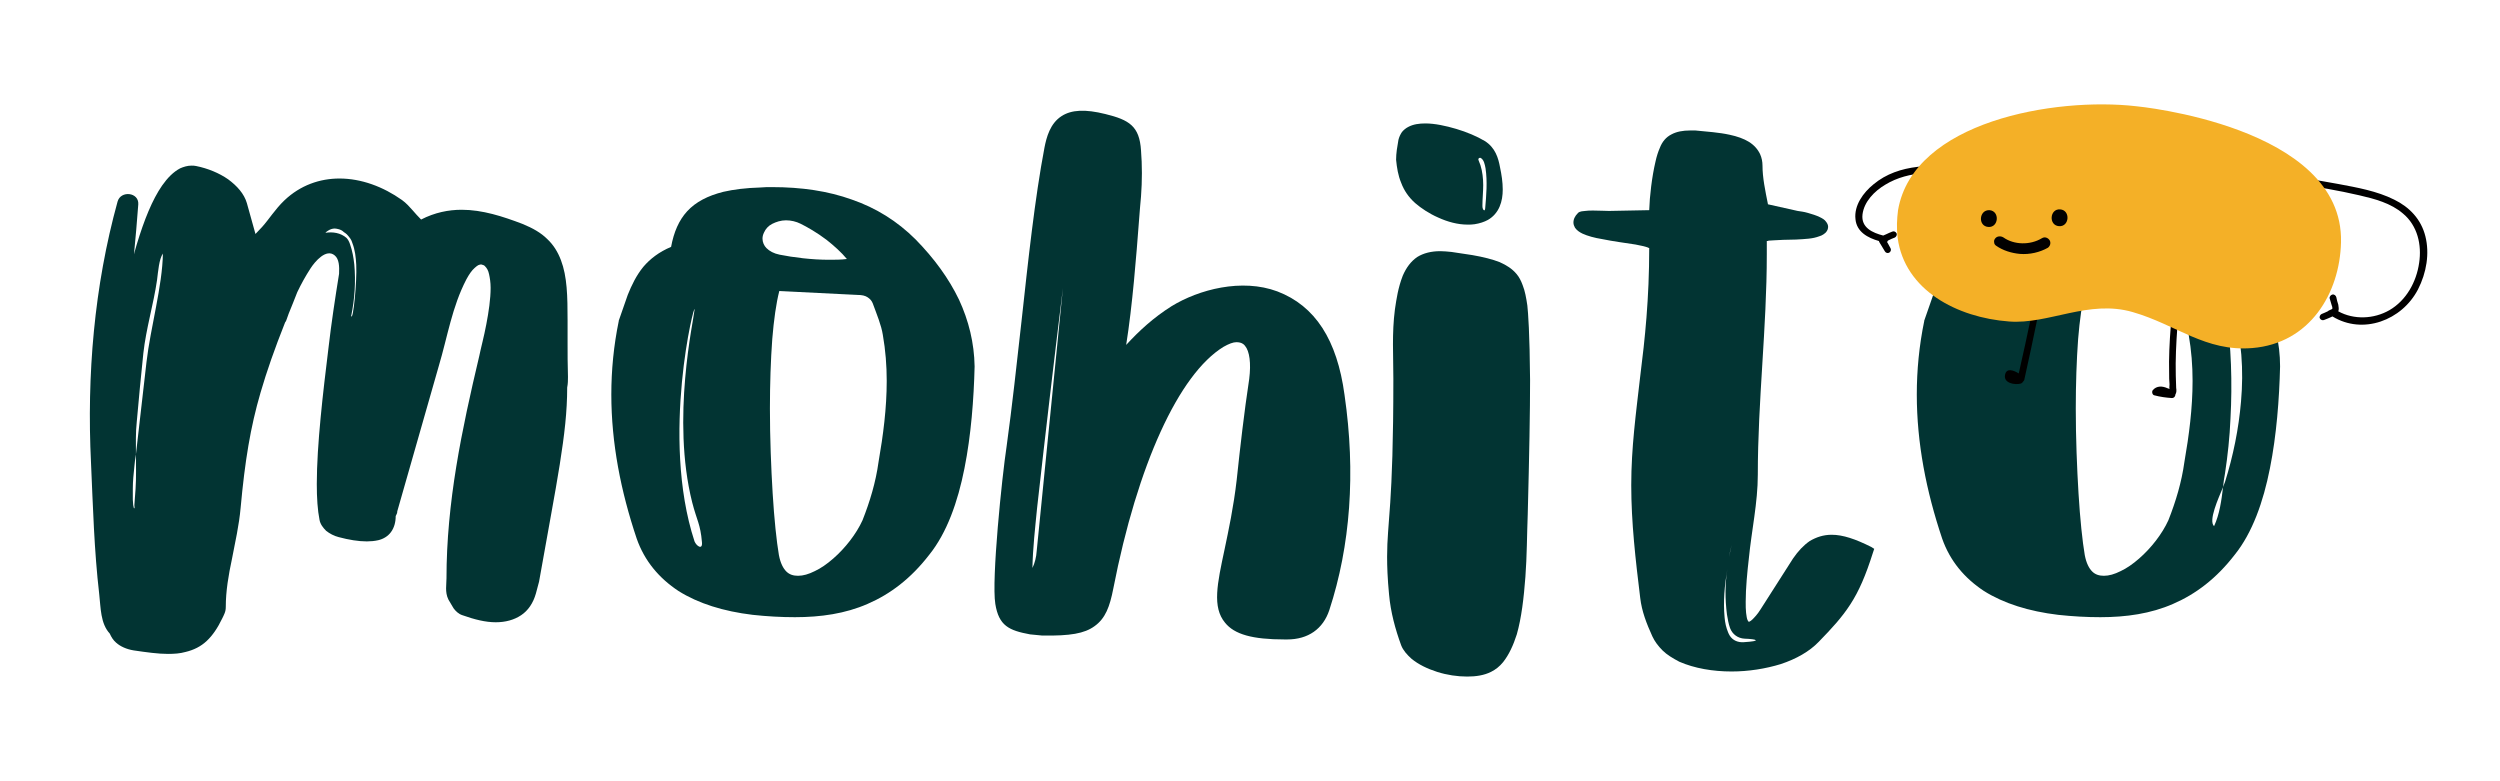
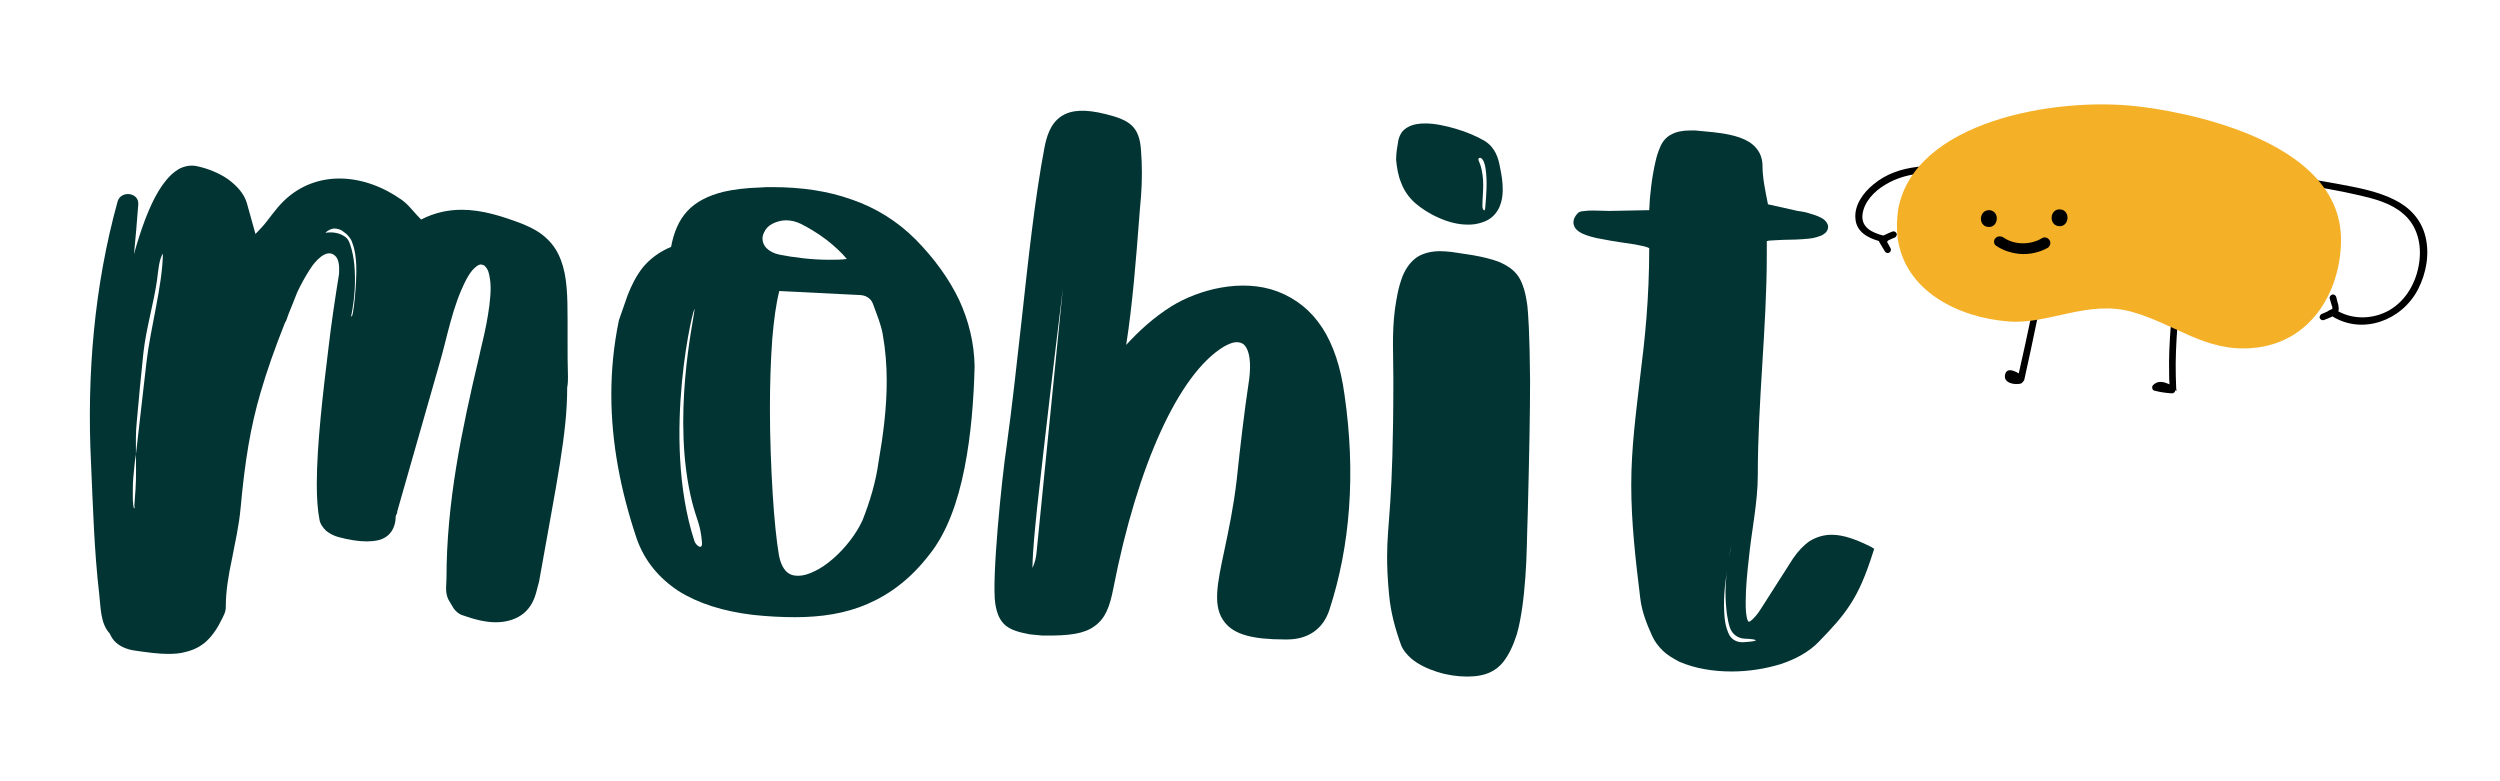
<svg xmlns="http://www.w3.org/2000/svg" version="1.1" id="Layer_1" x="0px" y="0px" viewBox="0 0 640 200" style="enable-background:new 0 0 640 200;" xml:space="preserve">
  <style type="text/css">
	.st0{fill:#023433;}
	.st1{fill:#010000;}
	.st2{fill:#F4B027;}
</style>
  <g>
    <polygon class="st0" points="381.7,172.1 381.7,172.1 381.7,172.1  " />
-     <polygon class="st0" points="526.8,157.3 526.8,157.3 526.8,157.3  " />
    <path class="st0" d="M245.5,76.7c-2.6-5.4-6.3-10.5-11.1-15.4l0,0l0,0c-4.7-4.7-10.2-8.1-16.3-10.2c-6.1-2.2-12.9-3.2-20.5-3.2   c-1,0-2,0-3,0.1l0,0c-3.6,0.1-6.8,0.5-9.4,1.1c-4,1-7.1,2.6-9.3,5c-2.1,2.3-3.4,5.3-4.1,9.1c-3.1,1.3-5.4,3.1-7.1,5.1   c-1.8,2.2-3,4.7-4,7.2l0,0l-2.3,6.6l0,0.1c-1.3,6.3-1.9,12.6-1.9,18.8c0,12.4,2.4,24.7,6.5,36.9l0,0l0,0c2,5.7,5.7,10.1,10.7,13.4   c5.1,3.2,11.5,5.2,19,6.1l0,0c3.7,0.4,7.3,0.6,10.8,0.6c6.6,0,12.9-0.9,18.6-3.4c5.8-2.5,11.1-6.5,15.8-12.6h0c0,0,0,0,0,0   c0,0,0,0,0,0l0,0c4.5-5.6,7.3-13.5,9-22.1c1.7-8.5,2.4-17.8,2.6-26.1l0,0v0C249.4,87.8,248,82.1,245.5,76.7z M177.8,138.6   c-8.8-26.8,0.2-62.2,0-59.3c-0.2,2.6-6,27.9-0.6,49.3c1.2,4.7,2.1,5.5,2.5,10.2C179.9,140.9,178.3,139.8,177.8,138.6z M195.2,61.1   c0-0.5,0.1-1,0.4-1.6l0,0l0,0c0.4-0.9,1.1-1.7,2.1-2.2c1-0.5,2.2-0.9,3.5-0.9c1.3,0,2.6,0.3,3.8,0.9l0,0l0,0   c1.6,0.8,4.1,2.2,6.6,4.1c1.9,1.5,3.8,3.2,5.2,4.9c-1.5,0.2-3,0.2-4.6,0.2c-4.4,0-9.1-0.6-12.6-1.3l0,0l0,0   c-1.5-0.3-2.6-0.9-3.4-1.7C195.6,62.9,195.2,62,195.2,61.1z M224.9,118.3L224.9,118.3L224.9,118.3c-0.7,5.1-2.2,10.1-4.1,14.9   c-1.6,3.5-4.4,7.1-7.5,9.8c-1.6,1.4-3.2,2.5-4.7,3.2c-1.6,0.8-3,1.2-4.3,1.2c-1.2,0-2.2-0.3-3-1.1c-0.8-0.8-1.5-2.1-1.9-4.2   c-0.6-3.5-1.2-9.2-1.6-15.8c-0.4-6.6-0.7-14.2-0.7-21.7c0-6.3,0.2-12.4,0.6-17.8c0.4-4.9,1-9.2,1.8-12.3l20,1h0   c1.2,0,2,0.2,2.6,0.6c0.6,0.4,1,0.8,1.3,1.5c1.1,3,2.2,5.6,2.6,8.1l0,0l0,0c0.7,4,1,7.9,1,11.8C227,104.5,226.1,111.4,224.9,118.3z   " />
    <path class="st0" d="M145.4,96.5L145.4,96.5L145.4,96.5c-0.1-3.1-0.1-6-0.1-8.7c0-2,0-3.9,0-5.7c0-6.3-0.1-11.3-1.7-15.5   c-0.8-2.1-1.9-3.9-3.5-5.4c-1.6-1.6-3.7-2.8-6.4-3.9l0,0l0,0c-5-1.9-10.2-3.6-15.5-3.6c-3.4,0-6.9,0.7-10.4,2.5   c-0.8-0.8-1.5-1.6-2.2-2.4c-0.8-0.9-1.6-1.8-2.7-2.6c-4.8-3.4-10.4-5.5-16-5.5c-5,0-10,1.7-14.1,5.6l0,0c-2.4,2.3-3.9,4.8-5.7,6.8   l-1.7,1.8L63.2,52l0,0c-0.7-2.4-2.5-4.4-4.8-6.1c-2.3-1.6-5.2-2.8-8.2-3.4c-0.4-0.1-0.8-0.1-1.2-0.1c-1,0-2,0.3-2.9,0.7   c-1.7,0.9-3.2,2.4-4.6,4.4c-2.5,3.6-4.6,8.8-6.5,15.1c-0.2,0.8-0.5,1.6-0.7,2.5c0.4-4.3,0.8-8.5,1.1-12.8c0.2-3.1-4.5-3.6-5.3-0.7   c-6,21.7-7.9,44.5-6.8,66.9c0.5,11.2,0.8,22.4,2.1,33.6c0.4,3.5,0.3,7.5,2.7,10.1c0.4,0.9,0.9,1.7,1.6,2.3c1.1,1,2.7,1.7,4.5,2l0,0   c3.4,0.5,6.3,0.9,8.8,0.9c1.6,0,3.1-0.1,4.5-0.5c2.1-0.5,3.9-1.4,5.4-2.8c1.5-1.4,2.8-3.3,4-5.8l0,0l0,0c0.2-0.4,0.4-0.8,0.6-1.3   c0.2-0.5,0.3-1,0.3-1.6c0-4.1,0.7-8.2,1.6-12.4c0.8-4.2,1.8-8.5,2.2-13l0,0c1.1-12,2.5-20.6,5.1-29.5c1.6-5.5,3.6-11.2,6.3-18   c0.2-0.2,0.3-0.5,0.4-0.8c0.2-0.5,0.3-0.9,0.5-1.4c0.7-1.8,1.5-3.6,2.2-5.5c1-2.1,2.1-4.1,3.4-6.1c1.1-1.7,4-5.2,6.2-3.3   c1.1,0.9,1.2,2.8,1.1,4.7c-1,6.2-2,12.8-2.7,18.9c-1.4,11.4-3,24.9-3,34.9c0,3.6,0.2,6.7,0.7,9.2l0,0l0,0c0.2,1.1,0.9,2,1.7,2.8   c0.9,0.7,2,1.3,3.2,1.6l0,0c0,0,0,0,0,0c0,0,0,0,0,0l0,0c2.6,0.7,5.1,1.1,7.2,1.1c1,0,2-0.1,2.9-0.3c1.3-0.3,2.5-1,3.3-2.1   c0.8-1.1,1.2-2.5,1.2-4.1l0,0c0,0,0.1-0.2,0.2-0.4c0.1-0.2,0.2-0.4,0.2-0.8l10.6-37.1c2.3-7.7,3.4-15.2,7.1-22.3l0,0l0,0   c0.7-1.3,1.4-2.3,2.1-2.9c0.3-0.3,0.6-0.5,0.9-0.7c0.3-0.1,0.5-0.2,0.7-0.2l0.1,0l0,0l0,0c0.4,0.1,0.8,0.2,1,0.5c0.4,0.4,0.8,1,1,2   c0.2,0.9,0.4,2.1,0.4,3.5c0,2.8-0.5,6.2-1.1,9.3c-0.6,3.2-1.4,6.1-1.8,8.1l0,0c-4.5,19-8.4,37.5-8.4,57c0,0.7-0.1,1.6-0.1,2.5   c0,0.9,0.1,1.9,0.6,2.9c0.4,0.7,0.8,1.4,1.3,2.2c0.5,0.7,1.3,1.5,2.3,1.8l0,0c0,0,0,0,0,0c0,0,0,0,0,0h0c3.1,1.1,5.9,1.8,8.5,1.8   c2.5,0,4.7-0.6,6.5-1.8c1.8-1.2,3.1-3.1,3.8-5.6l0,0l0.8-3l0,0c2.3-13.1,4.1-22.4,5.3-30c1.2-7.6,1.9-13.5,1.9-19.7   C145.4,98.2,145.4,97.3,145.4,96.5z M37.5,92.7c-0.9,7.8-1.8,15.7-2.7,23.6c0,3,0.1,5.9-0.1,8.9c-0.1,0.9-0.1,1.8-0.2,2.7   c0,0.5-0.1,0.9-0.1,1.4c0,0.2,0.1,0.8,0,0.8c-0.2,0.2-0.2-0.6-0.3-0.8c0-0.5-0.1-0.9-0.1-1.4c0-0.9,0-1.9,0-2.8   c0-1.9,0.2-3.8,0.4-5.7c0.1-1,0.2-2.1,0.4-3.1c0-2.7-0.1-5.5,0.2-8.2c0.5-5.9,1.1-11.8,1.7-17.7c0.7-6.3,2.6-12.5,3.5-18.7   c0.3-2.3,0.5-5.3,1.5-6.8C41.6,73.1,38.5,84,37.5,92.7z M89.9,80.9c0.9-4.3,1.2-8.8,0.8-13.2c-0.2-1.8-0.5-3.5-1.1-5.2   c-0.2-0.6-0.5-1.2-0.9-1.6c0,0,0,0,0,0c-1.5-1.3-3.5-1.6-5.4-1.3c0.2-0.2,0.4-0.4,0.6-0.5c0.6-0.4,1.2-0.6,1.8-0.6   c0.3,0,0.7,0.1,1.1,0.2l0,0c0.6,0.2,0.9,0.4,1.2,0.7c0.3,0.2,0.6,0.4,0.8,0.6c0.3,0.3,0.6,0.7,0.9,1.1c0.2,0.3,0.4,0.7,0.5,1.1   c0.7,1.8,0.9,3.7,1,5.6C91.4,72.2,90.4,82.3,89.9,80.9z" />
    <path class="st0" d="M479,140c-4-2-7.2-3.1-10.1-3.1c-2.1,0-3.9,0.6-5.6,1.6c-1.6,1.1-3,2.6-4.3,4.5l0,0l-8.3,13   c-0.8,1.3-1.6,2.1-2.1,2.6c-0.3,0.3-0.5,0.4-0.7,0.5c-0.1,0.1-0.2,0.1-0.2,0.1c0,0-0.2-0.2-0.3-0.4c-0.2-0.4-0.3-1.1-0.4-1.9   c-0.1-0.8-0.1-1.8-0.1-2.9c0-3.4,0.4-7.6,0.8-11l0,0l0,0c0.7-7.2,2.3-14.3,2.3-21.5c0-18.9,2.3-37.6,2.3-56.4v-3.4   c0.2,0,0.3,0,0.5-0.1c1-0.1,2.3-0.1,3.7-0.2c2.1,0,4.5-0.1,6.5-0.3c1-0.1,1.9-0.3,2.7-0.6c0.4-0.1,0.8-0.3,1.1-0.5   c0.3-0.2,0.7-0.5,0.9-0.9l0,0l0,0c0.2-0.3,0.3-0.7,0.3-1c0-0.5-0.2-0.9-0.5-1.3c-0.4-0.6-1-0.9-1.6-1.2c-1-0.5-2.1-0.8-3.1-1.1   c-1-0.3-2-0.4-2.6-0.5l-7.6-1.7c-0.7-3.5-1.4-6.8-1.4-9.9c0-1-0.2-2-0.6-2.9c-0.6-1.3-1.6-2.4-2.9-3.2c-1.3-0.8-3-1.4-4.9-1.8l0,0   l0,0c-2.7-0.6-5.8-0.8-8.8-1.1l0,0l0,0c-0.4,0-0.8,0-1.3,0c-1.9,0-3.5,0.3-4.8,1c-1.4,0.7-2.4,1.9-3,3.5l0,0   c-0.4,0.9-0.8,2.1-1.1,3.5c-0.9,3.8-1.5,8.9-1.6,12.4l-10.3,0.2c-0.9,0-2.5-0.1-4-0.1c-0.8,0-1.5,0-2.1,0.1c-0.3,0-0.6,0.1-0.9,0.1   c-0.3,0.1-0.5,0.1-0.8,0.3l-0.1,0.1l-0.1,0.1c-0.4,0.4-0.6,0.7-0.8,1.1c-0.2,0.4-0.3,0.8-0.3,1.3c0,0.5,0.2,0.9,0.4,1.3   c0.5,0.7,1.1,1.1,1.9,1.5c1.3,0.6,3.1,1.1,5,1.4c2.9,0.6,6.1,1,8.6,1.4c1.2,0.2,2.3,0.5,3,0.7c0.2,0.1,0.4,0.2,0.5,0.2   c0,13-1.1,23.3-2.3,32.8c-1.1,9.6-2.3,18.3-2.3,27.9c0,9.6,1.1,19.1,2.3,28.9c0.4,3.4,1.6,6.5,3.1,9.8c0.6,1.3,1.5,2.5,2.6,3.6   c1.1,1.1,2.6,2,4.3,2.9l0,0l0,0c3.9,1.7,8.6,2.5,13.4,2.5c4.3,0,8.7-0.7,12.6-1.9c3.9-1.3,7.3-3.2,9.7-5.7l0,0   c3.4-3.5,5.9-6.2,8.1-9.6c2.2-3.4,3.9-7.3,5.8-13.3l0.3-0.9L479,140z M442.6,142.8l0-0.1c0.2-1,0.4-2.1,0.7-3.2l-0.7,3.2   C442.6,142.8,442.6,142.8,442.6,142.8C442.6,142.9,442.6,142.9,442.6,142.8z M446.4,164.4c-1.4,0.1-2.8-0.4-3.6-1.7   c-0.2-0.3-0.3-0.6-0.4-0.8c-0.5-1.2-0.8-2.5-0.9-3.8c-0.4-4.1,0-8.3,0.7-12.4c0.1-0.9,0.3-1.7,0.4-2.5c-0.2,0.8-0.3,1.7-0.4,2.5   c-0.6,3.8-0.6,7.7-0.1,11.6c0.2,1.2,0.4,2.4,0.8,3.5c0.6,1.6,2,2.6,3.7,2.7C449.7,163.6,451.2,164.1,446.4,164.4z" />
    <path class="st0" d="M391,78.2L391,78.2L391,78.2c-0.3-2-0.6-3.7-1.2-5.2c-0.4-1.1-0.9-2.1-1.6-2.9c-1.1-1.3-2.5-2.2-4.3-3   c-1.8-0.7-4.1-1.3-7-1.8l0,0l-5.3-0.8l0,0c-1-0.1-2-0.2-2.9-0.2c-2.3,0-4.3,0.5-5.9,1.5c-1.6,1.1-2.8,2.7-3.7,4.8l0,0l0,0   c-1.2,3.1-1.6,5.9-2,8.6l0,0l0,0c-0.4,3.1-0.5,6-0.5,9c0,2.9,0.1,5.9,0.1,8.8c0,16.4-0.4,25.6-0.8,31.7c-0.4,6.1-0.8,9.3-0.8,13.8   c0,2.6,0.1,5.5,0.5,9.7l0,0l0,0c0.4,4.5,1.6,8.9,3.1,13l0,0l0,0c0.5,1.3,1.5,2.4,2.6,3.4c1.8,1.5,4.1,2.6,6.6,3.4   c2.5,0.8,5.2,1.2,7.7,1.2c2.2,0,4.3-0.3,6.1-1.2c1.2-0.6,2.2-1.4,3.1-2.5c1.5-1.9,2.6-4.3,3.5-7.1c1.2-4.2,1.8-9.4,2.2-14.7   c0.4-5.3,0.4-10.9,0.6-16c0.4-15.3,0.6-26.4,0.6-34.4C391.6,85.1,391.2,80.1,391,78.2z M379.8,42.1L379.8,42.1   C379.8,42.1,379.8,42.1,379.8,42.1L379.8,42.1z M358.7,46.8c0.7,1.9,1.9,3.7,3.6,5.2l0.7-0.8l-0.7,0.8c1.5,1.3,3.6,2.7,5.9,3.7   c2.4,1.1,5,1.8,7.5,1.8c0.6,0,1.2,0,1.8-0.1l0,0c0,0,0,0,0,0c0,0,0,0,0,0v0c1.3-0.2,2.5-0.6,3.4-1.1c1.4-0.8,2.4-2,3-3.4   c0.6-1.4,0.8-2.9,0.8-4.4c0-1.9-0.3-3.8-0.7-5.7h0c0,0,0,0,0,0c0,0,0,0,0,0l0,0c-0.2-1.1-0.5-2.4-1.1-3.6c-0.6-1.2-1.5-2.3-2.8-3.1   l0,0c-2-1.2-4.6-2.3-7.3-3.1c-2.7-0.8-5.5-1.4-7.9-1.4c-1.6,0-3.1,0.2-4.4,0.9c-0.6,0.3-1.2,0.8-1.6,1.3c-0.4,0.6-0.7,1.2-0.9,2   l0,0c0,0,0,0,0,0c0,0,0,0,0,0h0c-0.3,1.7-0.6,3.4-0.6,5.1C357.6,42.9,357.9,44.9,358.7,46.8z M379,40.4c0.4,0.2,0.7,0.6,0.9,1.1   c0.2,0.5,0.3,1.1,0.4,1.6c0.5,3.4,0.2,6.9-0.1,10.3c0,0.2-0.1,0.3-0.1,0.4c-0.1,0.1-0.4,0-0.5-0.4c-0.1-0.2-0.1-0.5-0.1-0.8   c0-1.7,0.2-3.5,0.2-5.2c0-1.7-0.2-3.5-0.7-5.1c-0.2-0.4-0.3-0.9-0.5-1.3c0-0.1-0.1-0.2,0-0.3C378.5,40.4,378.8,40.4,379,40.4z" />
-     <path class="st0" d="M579.7,76.7c-2.6-5.4-6.3-10.5-11.1-15.4l0,0c-4.7-4.7-10.2-8.1-16.3-10.2c-6.1-2.2-12.9-3.2-20.5-3.2   c-1,0-2,0-3,0.1l0,0c-3.6,0.1-6.8,0.5-9.4,1.1c-4,1-7.1,2.6-9.3,5c-2.1,2.3-3.4,5.3-4.1,9.1c-3.1,1.3-5.4,3.1-7.1,5.1   c-1.8,2.2-3,4.7-4,7.2l0,0l-2.3,6.6l0,0.1c-1.3,6.3-1.9,12.6-1.9,18.8c0,12.4,2.4,24.7,6.5,36.9l0,0l0,0c2,5.7,5.7,10.1,10.7,13.4   c5.1,3.2,11.5,5.2,19,6.1l0,0c3.7,0.4,7.3,0.6,10.8,0.6c6.6,0,12.9-0.9,18.6-3.4c5.8-2.5,11.1-6.5,15.8-12.6h0c0,0,0,0,0,0   c0,0,0,0,0,0l0,0c4.5-5.6,7.3-13.5,9-22.1c1.7-8.5,2.4-17.8,2.6-26.1l0,0v0C583.7,87.8,582.3,82.1,579.7,76.7z M529.4,61.1   c0-0.5,0.1-1,0.4-1.6l0,0l0,0c0.4-0.9,1.1-1.7,2.1-2.2c1-0.5,2.2-0.9,3.5-0.9c1.3,0,2.6,0.3,3.8,0.9l0,0l0,0   c1.6,0.8,4.1,2.2,6.6,4.1c1.9,1.5,3.8,3.2,5.2,4.9c-1.5,0.2-3,0.2-4.6,0.2c-4.4,0-9.1-0.6-12.6-1.3l0,0l0,0   c-1.5-0.3-2.6-0.9-3.4-1.7C529.8,62.9,529.4,62,529.4,61.1z M559.2,118.3L559.2,118.3L559.2,118.3c-0.7,5.1-2.2,10.1-4.1,14.9   c-1.6,3.5-4.4,7.1-7.5,9.8c-1.6,1.4-3.2,2.5-4.7,3.2c-1.6,0.8-3,1.2-4.3,1.2c-1.2,0-2.2-0.3-3-1.1c-0.8-0.8-1.5-2.1-1.9-4.2   c-0.6-3.5-1.2-9.2-1.6-15.8c-0.4-6.6-0.7-14.2-0.7-21.7c0-6.3,0.2-12.4,0.6-17.8c0.4-4.9,1-9.2,1.8-12.3l20,1h0   c1.2,0,2,0.2,2.6,0.6c0.6,0.4,1,0.8,1.3,1.5c1.1,3,2.2,5.6,2.6,8.1l0,0l0,0c0.7,4,1,7.9,1,11.8   C561.3,104.5,560.4,111.4,559.2,118.3z M573.7,102.8c-0.6,7-2,13.9-4.1,20.6c-0.1,0.3-0.3,0.7-0.5,1.3c-0.4,3.4-0.9,7-2.3,10   c-1.5-1.4,1.1-7.1,2.3-10c0.1-1.2,0.3-2.4,0.5-3.5c0.7-4.6,1.2-9.3,1.4-14c0.5-9.2,0.2-18.5-1.1-27.7c-0.1-0.5,0-1.3,0.4-1.5   c0,0,0,0,0.1,0c0.6-0.2,1,0.6,1.2,1.1C573.9,86.7,574.4,94.8,573.7,102.8z" />
    <g>
      <path class="st1" d="M620.9,60.5c-1.1-4.4-4.1-7.5-8-9.4c-4.4-2.2-9.5-3.1-14.3-4c-5.9-1.1-11.8-2-17.7-2.5    c-12.2-1.1-24.5-1-36.7-0.5c-6.6,0.3-13.1,0.5-19.7,1c-6.1,0.5-12.1,1.4-17.8,3.7c-1,0.4-0.3,2,0.7,1.5c9.6-4,20.5-3.8,30.7-4.3    c11-0.5,22.1-0.8,33.1-0.3c11,0.5,22,1.8,32.8,4.3c3.9,0.9,8.1,2,11.2,4.7c3.7,3.1,4.8,8,4.1,12.6c-0.7,4.9-3.3,9.6-7.6,12.1    c-4,2.3-9.1,2.5-13.1,0.3c0.2-0.5,0.1-1.1,0-1.7c-0.2-0.6-0.4-1.3-0.5-1.9c-0.1-0.4-0.5-0.8-1-0.7c-0.4,0.1-0.8,0.5-0.7,1    c0.2,0.6,0.3,1.1,0.5,1.7c0.1,0.3,0.2,0.5,0.2,0.8c0,0,0,0.1,0,0.1c0,0-0.1,0-0.1,0.1c-0.1,0.1-0.2,0.1-0.4,0.2    c-0.2,0.1-0.5,0.2-0.7,0.4c-0.5,0.2-1,0.5-1.6,0.7c-0.4,0.2-0.6,0.8-0.4,1.1c0.2,0.4,0.7,0.6,1.1,0.4c0.6-0.2,1.2-0.5,1.7-0.7    c0.1-0.1,0.3-0.1,0.4-0.2c7.8,4.8,17.8,1,21.9-6.9C621.2,69.8,622,64.9,620.9,60.5 M597.3,78.8L597.3,78.8    C597.3,78.8,597.3,78.8,597.3,78.8C597.3,78.8,597.3,78.8,597.3,78.8 M597.3,78.8C597.3,78.8,597.3,78.8,597.3,78.8" />
      <path class="st1" d="M503.3,42.8c-8.1-0.6-17.1-1.1-23.7,4.4c-2.6,2.1-5,5.4-4.6,8.9c0.3,3.3,3.2,4.8,6,5.6    c0.1,0.4,0.4,0.7,0.6,1.1c0.3,0.5,0.6,1,0.9,1.5c0.2,0.4,0.7,0.6,1.1,0.4c0.4-0.2,0.6-0.7,0.4-1.1c-0.2-0.4-0.5-0.9-0.7-1.3    c-0.1-0.1-0.2-0.3-0.2-0.4c0.1-0.1,0.2-0.2,0.2-0.3c0.6-0.3,1.2-0.6,1.8-0.8c0.4-0.2,0.6-0.8,0.4-1.1c-0.2-0.4-0.7-0.6-1.1-0.4    c-0.5,0.2-1,0.4-1.6,0.7c-0.2,0.1-0.5,0.2-0.7,0.3c-2.7-0.7-5.7-2-5.3-5.4c0.4-3.3,3.1-6,5.8-7.6c6.2-3.8,13.8-3.3,20.7-2.7    C504.2,44.6,504.3,42.8,503.3,42.8" />
      <path class="st1" d="M520,80.9c-1,4.9-2.1,9.8-3.2,14.7c-1.3-0.8-3.1-1.5-3.5,0.3c-0.5,2.2,2.5,2.7,4,2.3c0.3-0.1,0.5-0.3,0.6-0.5    c0.1-0.1,0.2-0.2,0.3-0.4c1.2-5.3,2.3-10.6,3.4-15.9C521.9,80.5,520.3,79.9,520,80.9" />
-       <path class="st1" d="M557.1,99.3c0-1.1-0.1-2.1-0.1-3.2c-0.1-4.1,0.1-8.2,0.4-12.3c0.1-1.1-1.6-1.2-1.7-0.1    c-0.3,3.9-0.5,7.9-0.4,11.8c0,1,0,1.9,0.1,2.9c0,0.3-0.1,0.9,0,1.2l0,0c-0.2-0.1-0.4-0.2-0.5-0.2c-1.3-0.6-2.8-0.7-3.8,0.5    c-0.3,0.4-0.1,1.2,0.4,1.3c1.5,0.4,3,0.6,4.5,0.7c0.6,0,0.9-0.5,0.9-0.9C557.2,100.5,557.2,99.9,557.1,99.3" />
+       <path class="st1" d="M557.1,99.3c0-1.1-0.1-2.1-0.1-3.2c-0.1-4.1,0.1-8.2,0.4-12.3c0.1-1.1-1.6-1.2-1.7-0.1    c-0.3,3.9-0.5,7.9-0.4,11.8c0,1,0,1.9,0.1,2.9l0,0c-0.2-0.1-0.4-0.2-0.5-0.2c-1.3-0.6-2.8-0.7-3.8,0.5    c-0.3,0.4-0.1,1.2,0.4,1.3c1.5,0.4,3,0.6,4.5,0.7c0.6,0,0.9-0.5,0.9-0.9C557.2,100.5,557.2,99.9,557.1,99.3" />
      <path class="st2" d="M485.9,53.8c3.9-22.7,40.1-29,61-26.6c0,0,53.1,5,52.4,34.8c-0.3,13.1-8,25.9-22.7,27.1    c-12,1-19.5-6-30.6-9.2c-11.3-3.3-21.6,3.2-31.7,2.4c-13.3-1-26.7-8-28.5-21.4C485.5,58.4,485.6,56.1,485.9,53.8" />
      <path class="st1" d="M509,58.1c2.7,0.2,3-4.1,0.3-4.3C506.6,53.7,506.3,57.9,509,58.1" />
      <path class="st1" d="M527.1,57.9c2.7,0.2,3-4.1,0.3-4.3C524.7,53.4,524.4,57.7,527.1,57.9" />
      <path class="st1" d="M524.7,61.5c-0.4-0.6-1.2-1-2-0.5c-3,1.8-7.1,1.7-9.8-0.2c-0.6-0.4-1.5-0.4-2,0.1c-0.3,0.3-0.5,0.7-0.4,1.1    c0,0.4,0.2,0.7,0.5,0.9c1.7,1.2,3.9,1.9,6.1,2.1c2.5,0.2,5.1-0.4,7.2-1.6C525,62.8,525,62,524.7,61.5" />
    </g>
    <path class="st0" d="M344.2,101.1c-1.9-14.1-7.5-22.8-17.2-26.5c-9.1-3.4-20.1-0.5-27.1,3.8c-4.6,2.9-8.3,6.3-11.6,9.9   c1.6-10,2.6-22.8,3.3-32c0.2-2.2,0.3-4.3,0.5-6c0.3-4,0.3-8,0-11.8c-0.4-6.2-3-7.8-9.1-9.3c-5.2-1.3-8.7-1.1-11.2,0.5   c-3,1.9-3.9,5.5-4.4,8c-2.5,13.1-4.2,29.1-5.9,44.6c-1.2,10.7-2.4,21.8-3.8,31.9c-1.2,7.9-3.9,34.2-2.9,40.4   c0.9,5.6,3.5,6.8,8.9,7.8l3.1,0.3l0.2,0c6.9,0.1,10.6-0.5,13.2-2.4c2.8-2,3.9-5,4.8-9.6c6.2-31.8,16.8-54.9,28.2-61.9   c1.4-0.8,2.5-1.2,3.3-1.2c1.3,0,1.9,0.5,2.2,0.9c1.2,1.4,1.6,4.5,1.1,8.5c-1.3,8.6-2.3,17.3-3.2,25.8c-0.8,7-2.1,13-3.1,17.8   c-1.9,8.9-3.2,14.8,0.1,18.8c2.4,3,7,4.3,15.3,4.3h0.6c5.4,0,9.2-2.7,10.8-7.5C345.7,139.7,347.1,121.1,344.2,101.1z M265.4,141   c-0.1,1.6-0.5,3.2-1.1,4.4c0.1-5.1,0.7-10.3,1.2-15.4c2.1-18.8,4.3-37.5,6.6-56.2L265.4,141z M299.6,32.5L299.6,32.5L299.6,32.5   C299.6,32.5,299.6,32.5,299.6,32.5z" />
  </g>
</svg>